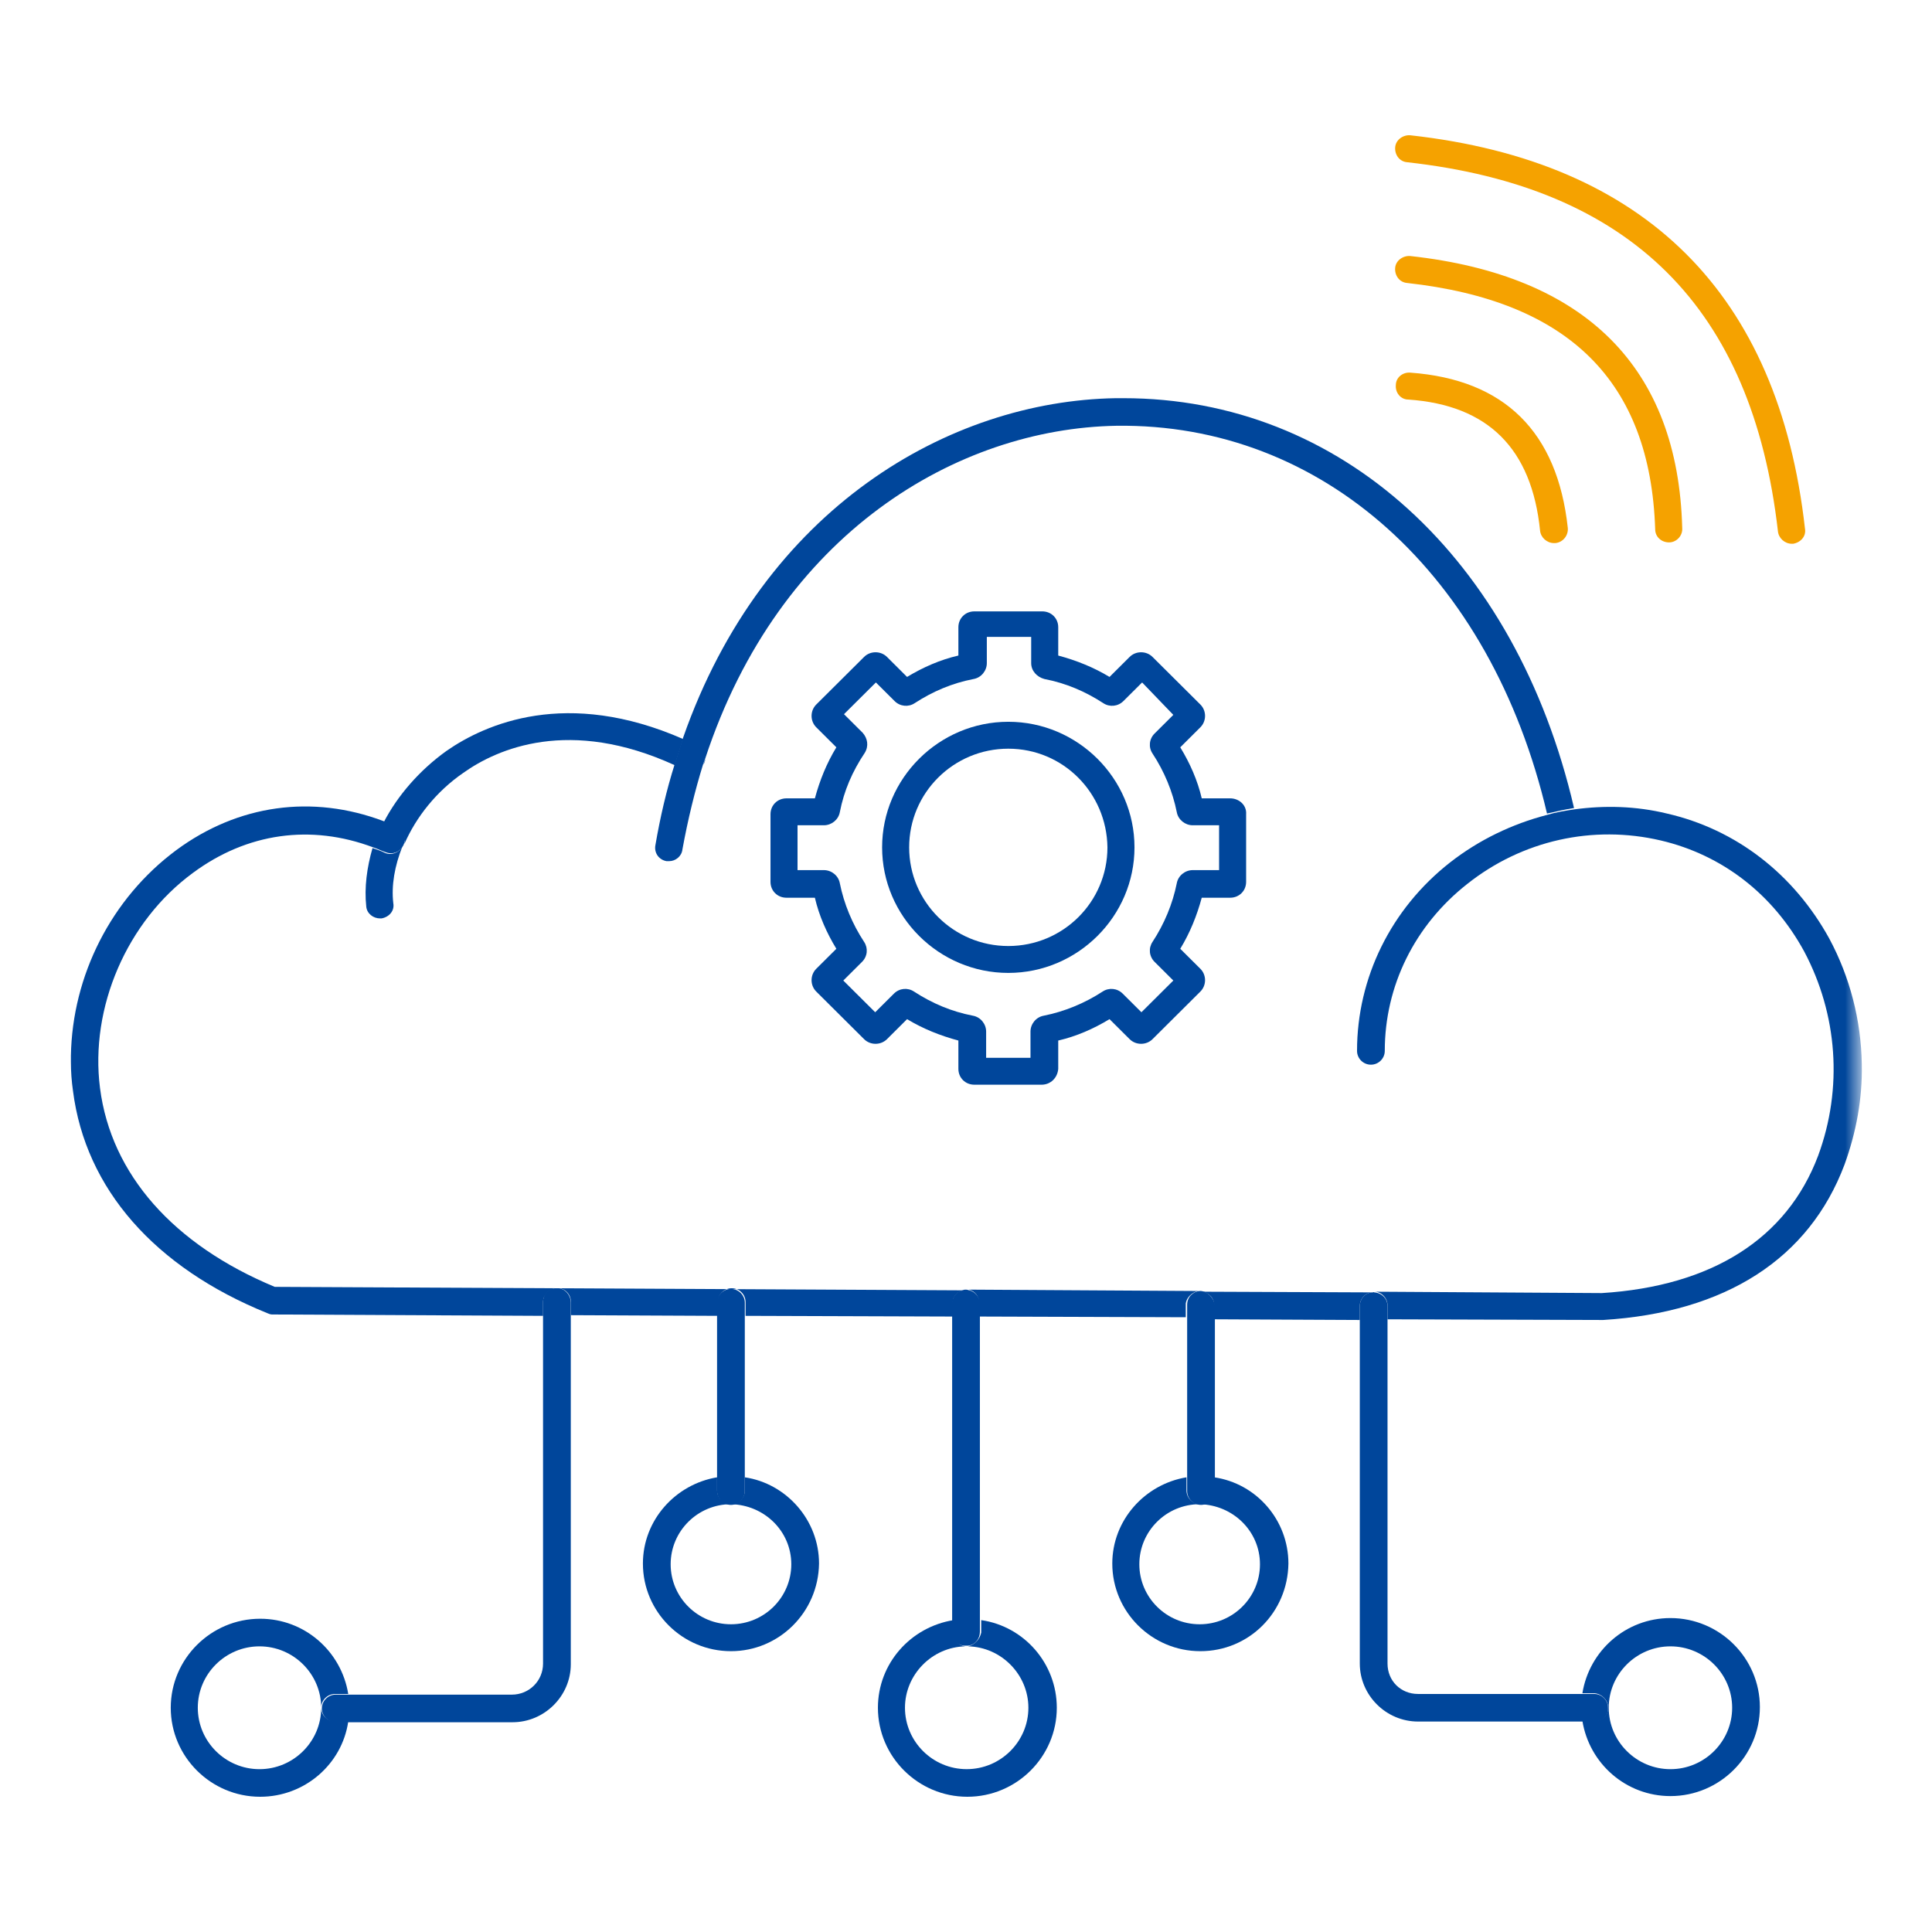
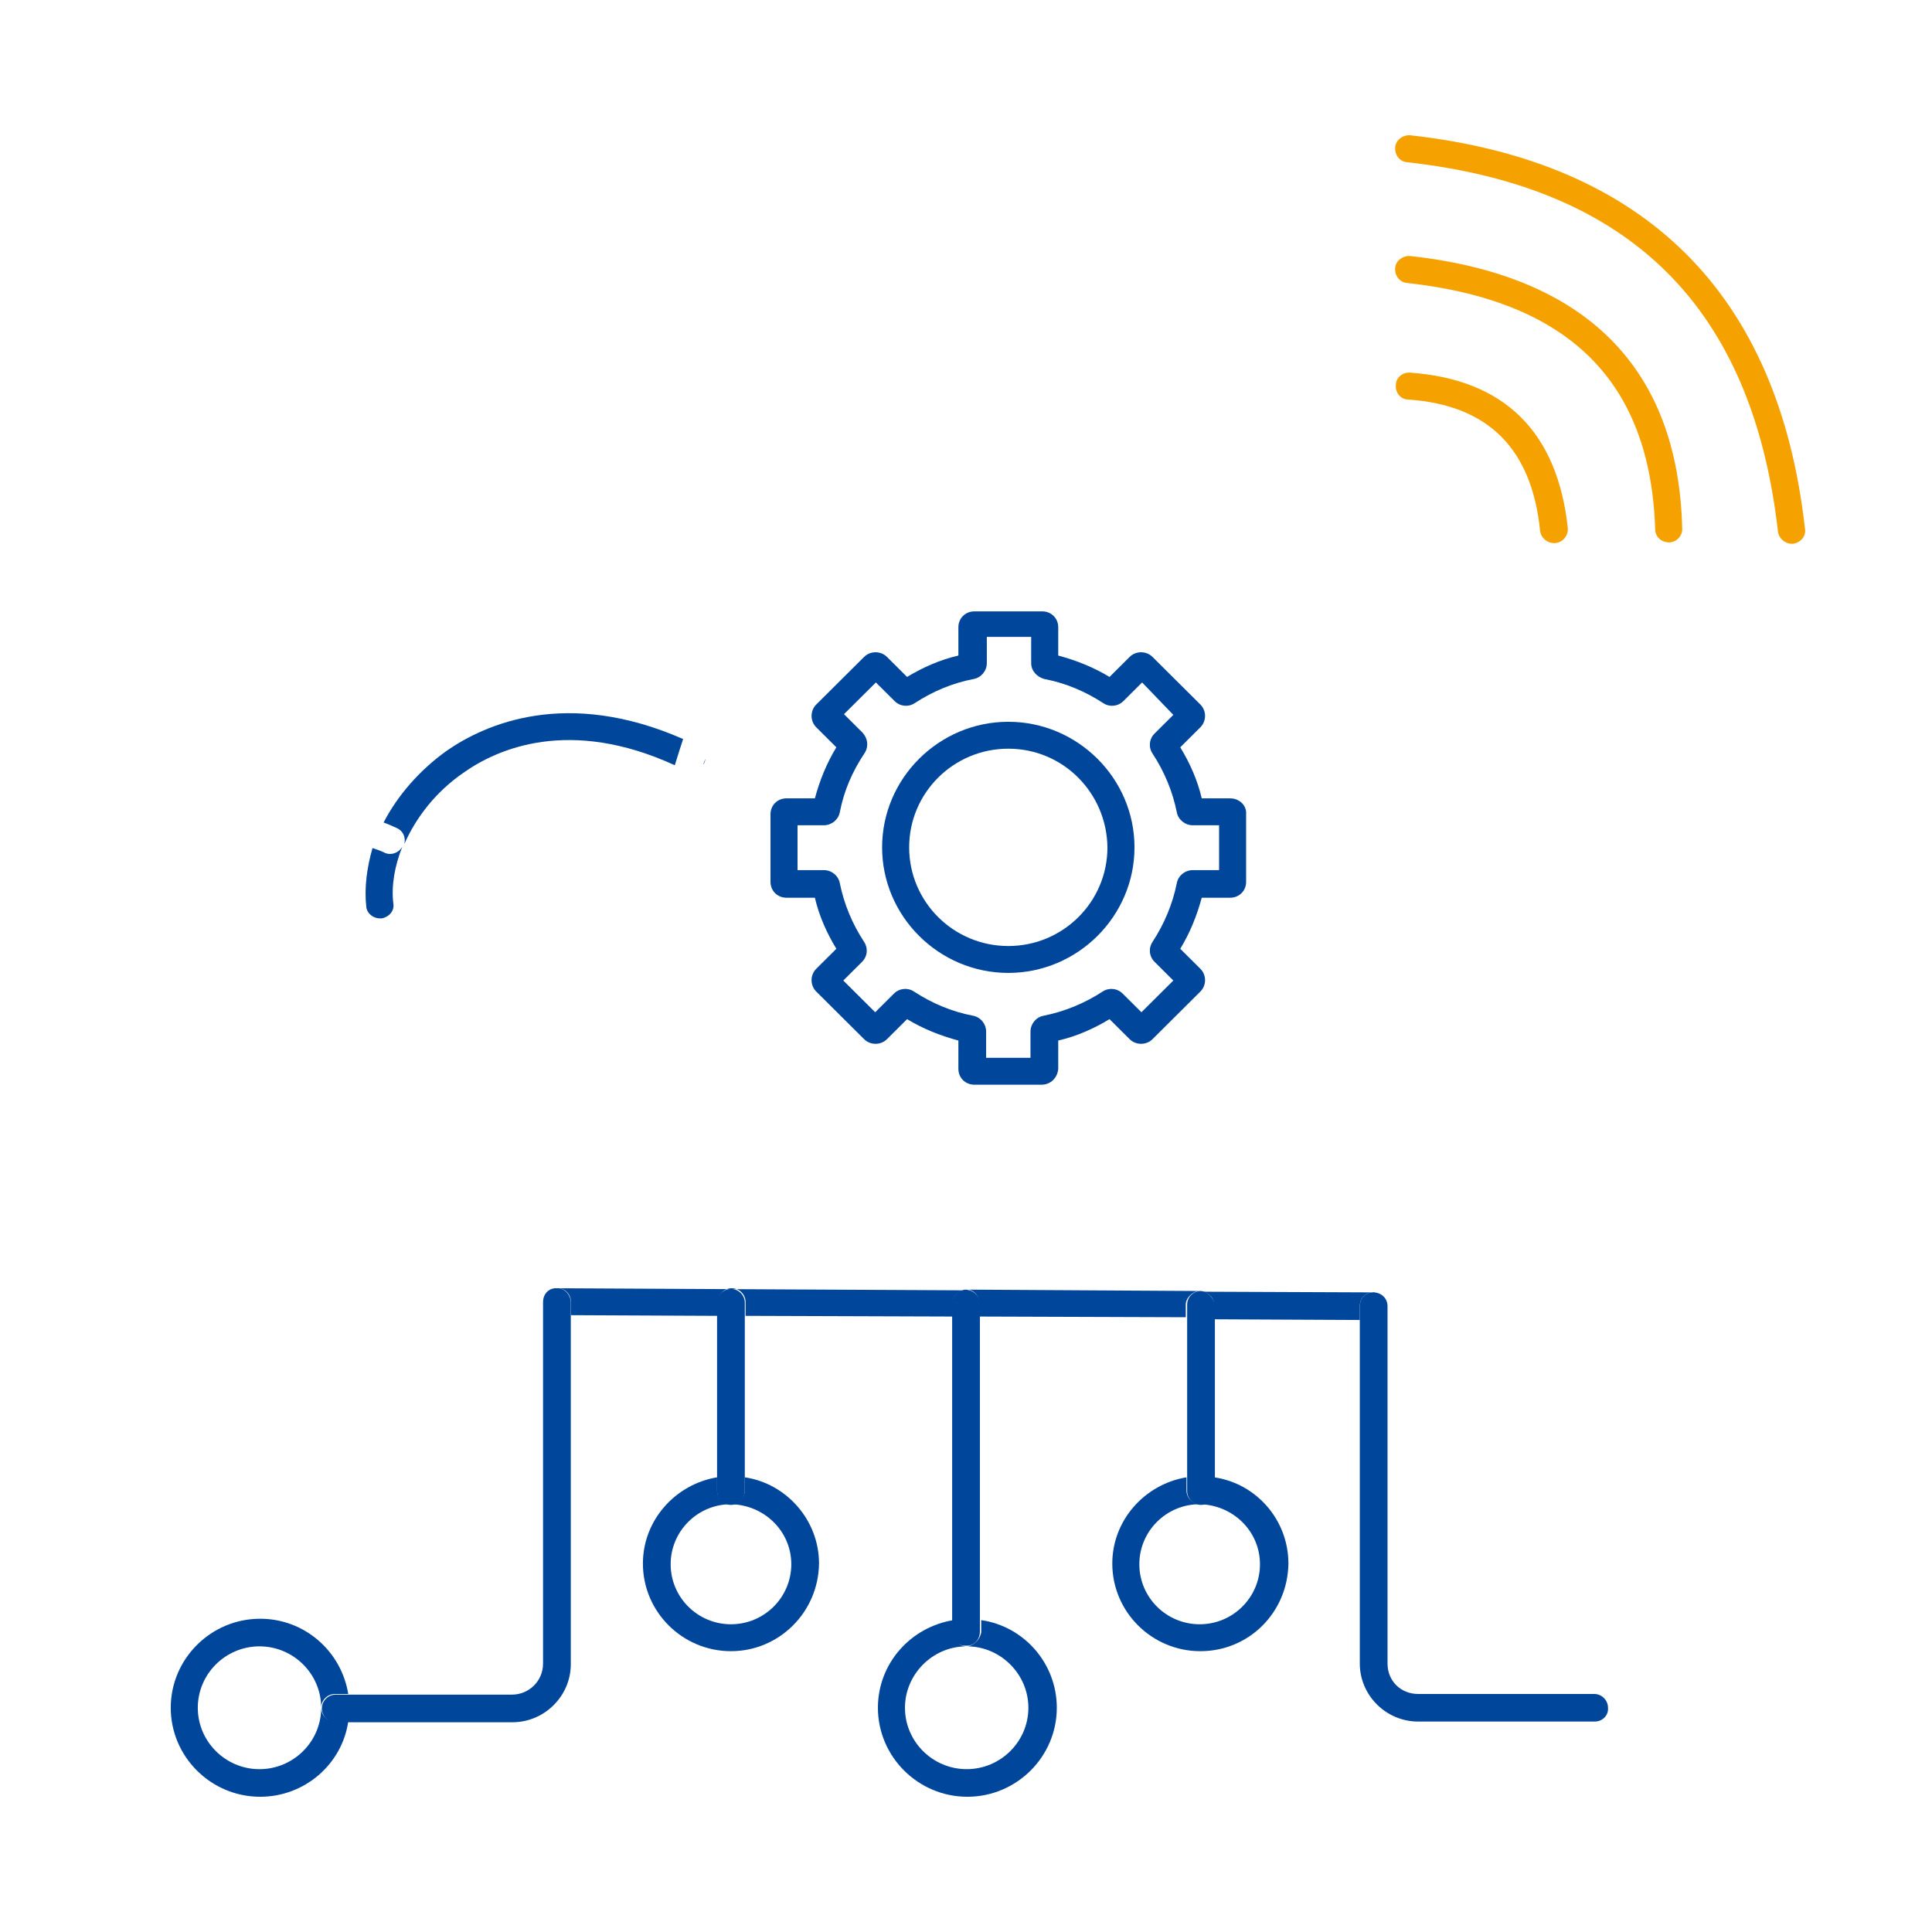
<svg xmlns="http://www.w3.org/2000/svg" width="100" height="100" viewBox="0 0 100 100" fill="none">
  <path d="M36.506 39.288C36.47 39.395 36.434 39.466 36.398 39.573C36.398 39.573 36.398 39.538 36.434 39.538C36.47 39.43 36.506 39.359 36.506 39.288Z" fill="#00469B" />
  <path d="M18.958 46.93C18.994 47.287 19.317 47.537 19.675 47.537C19.711 47.537 19.747 47.537 19.747 47.537C20.142 47.466 20.429 47.145 20.357 46.752C20.25 45.823 20.429 44.823 20.824 43.823C20.644 44.145 20.25 44.288 19.927 44.145C19.711 44.038 19.496 43.966 19.281 43.895C18.994 44.895 18.85 45.93 18.958 46.93Z" fill="#00469B" />
  <path d="M20.932 43.68C21.542 42.288 22.583 40.966 23.982 40.002C25.741 38.752 29.473 37.109 34.928 39.609C35.071 39.145 35.215 38.68 35.358 38.252C29.33 35.609 25.131 37.466 23.121 38.859C21.722 39.859 20.573 41.18 19.855 42.573C20.071 42.645 20.286 42.752 20.537 42.859C20.86 43.002 21.004 43.323 20.932 43.68Z" fill="#00469B" />
-   <path d="M33.922 43.752C33.851 44.145 34.102 44.502 34.497 44.573C34.532 44.573 34.568 44.573 34.64 44.573C34.963 44.573 35.286 44.323 35.322 43.966C35.609 42.395 35.968 40.931 36.399 39.538C36.434 39.431 36.47 39.359 36.506 39.252C40.346 27.574 49.569 22.181 57.787 22.038C68.445 21.895 77.166 29.717 80.073 42.109C80.539 42.002 81.006 41.895 81.472 41.823C78.458 28.86 69.379 20.61 58.146 20.61H57.751C49.138 20.753 39.521 26.288 35.358 38.181C35.214 38.609 35.071 39.074 34.927 39.538C34.497 40.895 34.174 42.288 33.922 43.752Z" fill="#00469B" />
-   <path d="M13.826 67.965C13.898 68.001 14.005 68.037 14.077 68.037L28.109 68.108V67.394C28.109 67.037 28.396 66.751 28.719 66.68L14.221 66.608C8.981 64.43 5.751 60.787 5.177 56.323C4.639 52.144 6.577 47.68 9.986 45.18C12.785 43.109 16.087 42.645 19.317 43.859C19.532 43.93 19.747 44.037 19.962 44.109C20.321 44.252 20.68 44.109 20.86 43.787C20.86 43.752 20.896 43.752 20.896 43.716C20.896 43.68 20.931 43.645 20.931 43.609C21.039 43.287 20.86 42.93 20.537 42.788C20.321 42.68 20.106 42.609 19.855 42.502C16.159 41.109 12.319 41.645 9.125 44.002C5.751 46.502 3.742 50.502 3.67 54.644V54.966C3.67 55.466 3.706 55.966 3.778 56.465C4.424 61.537 8.012 65.608 13.826 67.965Z" fill="#00469B" />
  <path d="M62.057 66.822L50.143 66.751C50.466 66.822 50.681 67.108 50.681 67.43V68.144L61.375 68.18V67.465C61.411 67.18 61.698 66.858 62.057 66.822Z" fill="#00469B" />
  <mask id="mask0_4452_1605" style="mask-type:luminance" maskUnits="userSpaceOnUse" x="3" y="7" width="94" height="86">
    <path d="M96.331 7.003H3.672V92.965H96.331V7.003Z" fill="white" />
  </mask>
  <g mask="url(#mask0_4452_1605)">
    <path d="M49.859 66.787L28.938 66.68C29.296 66.715 29.548 67.037 29.548 67.358V68.073L37.156 68.108V67.394C37.156 67.001 37.478 66.68 37.873 66.68C38.268 66.68 38.591 67.001 38.591 67.394V68.108L49.321 68.144V67.43C49.285 67.144 49.536 66.858 49.859 66.787Z" fill="#00469B" />
  </g>
  <mask id="mask1_4452_1605" style="mask-type:luminance" maskUnits="userSpaceOnUse" x="3" y="7" width="94" height="86">
-     <path d="M96.331 7.003H3.672V92.965H96.331V7.003Z" fill="white" />
-   </mask>
+     </mask>
  <g mask="url(#mask1_4452_1605)">
    <path d="M86.282 42.109C84.667 41.716 83.052 41.68 81.473 41.895C81.006 41.966 80.54 42.038 80.073 42.18C78.279 42.645 76.556 43.466 75.049 44.645C71.999 47.037 70.24 50.609 70.24 54.394C70.24 54.787 70.563 55.108 70.958 55.108C71.353 55.108 71.676 54.787 71.676 54.394C71.676 51.037 73.219 47.895 75.946 45.752C78.781 43.502 82.442 42.68 85.959 43.502C89.153 44.252 91.772 46.287 93.387 49.252C95.11 52.502 95.397 56.323 94.105 59.823C92.49 64.108 88.614 66.572 82.908 66.93L71.137 66.858C71.496 66.858 71.819 67.18 71.819 67.572V68.287L82.98 68.322C89.332 67.93 93.638 65.144 95.469 60.287C96.079 58.608 96.402 56.858 96.366 55.108V55.073C96.33 52.823 95.756 50.573 94.679 48.573C92.849 45.252 89.87 42.93 86.282 42.109Z" fill="#00469B" />
  </g>
  <path d="M71.065 66.894L62.201 66.858C62.56 66.894 62.847 67.179 62.847 67.572V68.286L70.383 68.322V67.608C70.383 67.215 70.67 66.894 71.065 66.894Z" fill="#00469B" />
  <path d="M16.625 88.393C16.625 90.143 15.19 91.572 13.431 91.572C11.673 91.572 10.238 90.143 10.238 88.393C10.238 86.643 11.673 85.215 13.431 85.215C15.19 85.215 16.625 86.643 16.625 88.393C16.625 88 16.948 87.679 17.343 87.679H18.025C17.666 85.465 15.764 83.786 13.467 83.786C10.919 83.786 8.838 85.858 8.838 88.393C8.838 90.929 10.919 93 13.467 93C15.764 93 17.702 91.322 18.025 89.107H17.379C16.948 89.107 16.625 88.786 16.625 88.393Z" fill="#00469B" />
  <path d="M28.933 66.679C28.898 66.679 28.862 66.679 28.826 66.679C28.79 66.679 28.754 66.679 28.718 66.679C28.359 66.715 28.108 67.001 28.108 67.394V68.108V86.107C28.108 87 27.39 87.714 26.493 87.714H18.024H17.378C16.983 87.714 16.66 88.036 16.66 88.429C16.66 88.822 16.983 89.143 17.378 89.143H18.024H26.529C28.18 89.143 29.544 87.786 29.544 86.143V68.144V67.429C29.544 67.037 29.256 66.715 28.933 66.679Z" fill="#00469B" />
-   <path d="M86.462 85.215C88.22 85.215 89.656 86.643 89.656 88.393C89.656 90.143 88.22 91.572 86.462 91.572C84.704 91.572 83.268 90.143 83.268 88.393C83.268 86.643 84.704 85.215 86.462 85.215ZM83.232 88.358C83.268 88.75 82.945 89.072 82.55 89.072H81.904C82.263 91.286 84.165 92.965 86.462 92.965C89.01 92.965 91.091 90.893 91.091 88.358C91.091 85.822 89.01 83.751 86.462 83.751C84.165 83.751 82.263 85.429 81.904 87.643H82.55C82.909 87.679 83.232 88 83.232 88.358Z" fill="#00469B" />
  <path d="M71.065 66.894C70.67 66.894 70.383 67.215 70.383 67.608V68.322V86.107C70.383 87.75 71.746 89.107 73.397 89.107H81.903H82.548C82.943 89.107 83.266 88.786 83.23 88.393C83.23 88 82.907 87.679 82.513 87.679H81.903H73.397C72.5 87.679 71.818 87 71.818 86.107V68.322V67.608C71.818 67.215 71.531 66.93 71.136 66.894C71.1 66.894 71.101 66.858 71.065 66.894Z" fill="#00469B" />
  <path d="M40.957 80.965C40.957 82.679 39.557 84.072 37.835 84.072C36.112 84.072 34.713 82.679 34.713 80.965C34.713 79.251 36.112 77.858 37.835 77.858C39.557 77.893 40.957 79.251 40.957 80.965ZM37.835 77.858C37.44 77.858 37.117 77.536 37.117 77.143V76.465C34.964 76.822 33.277 78.679 33.277 80.929C33.277 83.429 35.323 85.465 37.835 85.465C40.311 85.465 42.357 83.465 42.393 80.929C42.393 78.679 40.706 76.786 38.553 76.465V77.143C38.553 77.536 38.23 77.858 37.835 77.858Z" fill="#00469B" />
  <path d="M37.833 66.715C37.438 66.715 37.115 67.037 37.115 67.43V68.144V76.501V77.179C37.115 77.572 37.438 77.894 37.833 77.894C38.228 77.894 38.551 77.572 38.551 77.179V76.501V68.144V67.43C38.551 67.037 38.228 66.715 37.833 66.715Z" fill="#00469B" />
-   <path d="M65.216 80.965C65.216 82.679 63.817 84.072 62.094 84.072C60.371 84.072 58.972 82.679 58.972 80.965C58.972 79.251 60.371 77.858 62.094 77.858C63.817 77.893 65.216 79.251 65.216 80.965ZM62.13 77.858C61.735 77.858 61.412 77.536 61.412 77.143V76.465C59.259 76.822 57.572 78.679 57.572 80.929C57.572 83.429 59.618 85.465 62.13 85.465C64.642 85.465 66.652 83.465 66.688 80.929C66.688 78.679 65.037 76.786 62.848 76.465V77.143C62.812 77.536 62.525 77.858 62.13 77.858Z" fill="#00469B" />
+   <path d="M65.216 80.965C65.216 82.679 63.817 84.072 62.094 84.072C60.371 84.072 58.972 82.679 58.972 80.965C58.972 79.251 60.371 77.858 62.094 77.858C63.817 77.893 65.216 79.251 65.216 80.965ZM62.13 77.858C61.735 77.858 61.412 77.536 61.412 77.143V76.465C59.259 76.822 57.572 78.679 57.572 80.929C57.572 83.429 59.618 85.465 62.13 85.465C64.642 85.465 66.652 83.465 66.688 80.929C66.688 78.679 65.037 76.786 62.848 76.465V77.143Z" fill="#00469B" />
  <path d="M62.165 66.822H62.129H62.093C61.734 66.858 61.447 67.144 61.447 67.537V68.251V76.501V77.179C61.447 77.572 61.77 77.893 62.165 77.893C62.56 77.893 62.883 77.572 62.883 77.179V76.501V68.251V67.537C62.811 67.179 62.524 66.858 62.165 66.822Z" fill="#00469B" />
  <path d="M50.107 85.215C51.829 85.25 53.229 86.679 53.229 88.393C53.229 90.143 51.793 91.571 50.035 91.571C48.276 91.571 46.841 90.143 46.841 88.393C46.841 86.679 48.241 85.25 49.963 85.215C49.604 85.179 49.353 84.857 49.353 84.536V83.857C47.128 84.215 45.441 86.107 45.441 88.393C45.441 90.929 47.523 93 50.071 93C52.619 93 54.7 90.929 54.7 88.393C54.7 86.107 53.014 84.179 50.788 83.857V84.5C50.717 84.857 50.43 85.143 50.107 85.215Z" fill="#00469B" />
  <mask id="mask2_4452_1605" style="mask-type:luminance" maskUnits="userSpaceOnUse" x="3" y="7" width="94" height="86">
    <path d="M96.331 7.003H3.672V92.965H96.331V7.003Z" fill="white" />
  </mask>
  <g mask="url(#mask2_4452_1605)">
    <path d="M50.18 66.787C50.145 66.787 50.073 66.751 50.001 66.751C49.929 66.751 49.893 66.751 49.822 66.787C49.498 66.858 49.283 67.144 49.283 67.466V68.18V83.822V84.501C49.283 84.858 49.534 85.143 49.893 85.179C49.929 85.179 49.965 85.179 50.001 85.179C50.037 85.179 50.073 85.179 50.109 85.179C50.468 85.143 50.719 84.822 50.719 84.465V83.822V68.18V67.466C50.719 67.144 50.468 66.858 50.18 66.787Z" fill="#00469B" />
  </g>
  <path d="M73.006 7.003C72.647 6.967 72.252 7.217 72.216 7.61C72.18 8.003 72.432 8.36 72.826 8.396C84.418 9.682 90.698 15.931 92.026 27.502C92.062 27.86 92.385 28.145 92.743 28.145C92.779 28.145 92.779 28.145 92.815 28.145C93.21 28.074 93.497 27.752 93.425 27.36C92.062 15.217 85.171 8.36 73.006 7.003Z" fill="#F5A200" />
  <path d="M73.004 13.253C72.645 13.217 72.25 13.467 72.214 13.86C72.178 14.253 72.43 14.61 72.824 14.646C81.222 15.574 85.421 19.753 85.672 27.395C85.672 27.788 85.995 28.074 86.39 28.074C86.784 28.074 87.107 27.717 87.071 27.324C86.856 19.038 82.083 14.253 73.004 13.253Z" fill="#F5A200" />
  <path d="M73.003 19.288C72.608 19.253 72.249 19.538 72.249 19.931C72.213 20.324 72.5 20.681 72.895 20.681C77.022 20.967 79.283 23.217 79.714 27.467C79.749 27.824 80.072 28.11 80.431 28.11C80.467 28.11 80.467 28.11 80.503 28.11C80.898 28.074 81.185 27.717 81.149 27.324C80.611 22.36 77.883 19.645 73.003 19.288Z" fill="#F5A200" />
  <path d="M63.1 45.037H61.736C61.341 45.037 60.982 45.323 60.91 45.716C60.695 46.787 60.264 47.823 59.654 48.752C59.439 49.073 59.475 49.502 59.762 49.787L60.731 50.752L59.08 52.394L58.111 51.43C57.824 51.144 57.394 51.109 57.071 51.323C56.138 51.93 55.097 52.359 54.02 52.573C53.626 52.644 53.338 53.001 53.338 53.394V54.751H51.042V53.394C51.042 53.001 50.755 52.644 50.36 52.573C49.247 52.359 48.242 51.93 47.309 51.323C46.986 51.109 46.556 51.144 46.269 51.43L45.3 52.394L43.649 50.752L44.618 49.787C44.905 49.502 44.941 49.073 44.726 48.752C44.115 47.823 43.685 46.787 43.469 45.716C43.398 45.323 43.039 45.037 42.644 45.037H41.28V42.716H42.644C43.039 42.716 43.398 42.43 43.469 42.038C43.685 40.93 44.115 39.93 44.761 38.966C44.977 38.609 44.905 38.216 44.654 37.931L43.685 36.966L45.336 35.324L46.305 36.288C46.592 36.573 47.022 36.609 47.345 36.395C48.278 35.788 49.283 35.359 50.396 35.145C50.79 35.074 51.078 34.716 51.078 34.324V32.966H53.374V34.324C53.374 34.716 53.661 35.038 54.056 35.145C55.169 35.359 56.173 35.788 57.106 36.395C57.429 36.609 57.86 36.573 58.147 36.288L59.116 35.324L60.731 37.002L59.762 37.966C59.475 38.252 59.439 38.681 59.654 39.002C60.264 39.93 60.695 40.966 60.91 42.038C60.982 42.43 61.341 42.716 61.736 42.716H63.1V45.037ZM63.674 41.323H62.202C61.987 40.395 61.592 39.502 61.09 38.681L62.131 37.645C62.454 37.323 62.454 36.788 62.131 36.466L59.654 34.002C59.331 33.681 58.793 33.681 58.47 34.002L57.429 35.038C56.604 34.538 55.707 34.181 54.774 33.931V32.466C54.774 32.002 54.415 31.645 53.949 31.645H50.432C49.965 31.645 49.606 32.002 49.606 32.466V33.931C48.673 34.145 47.776 34.538 46.95 35.038L45.91 34.002C45.587 33.681 45.048 33.681 44.726 34.002L42.249 36.466C41.926 36.788 41.926 37.323 42.249 37.645L43.29 38.681C42.788 39.502 42.429 40.395 42.178 41.323H40.706C40.24 41.323 39.881 41.68 39.881 42.145V45.645C39.881 46.109 40.24 46.466 40.706 46.466H42.178C42.393 47.395 42.788 48.287 43.29 49.109L42.249 50.144C41.926 50.466 41.926 51.002 42.249 51.323L44.726 53.787C45.048 54.108 45.587 54.108 45.91 53.787L46.95 52.751C47.776 53.251 48.673 53.608 49.606 53.858V55.323C49.606 55.787 49.965 56.144 50.432 56.144H53.913C54.379 56.144 54.738 55.787 54.774 55.323V53.858C55.707 53.644 56.604 53.251 57.429 52.751L58.47 53.787C58.793 54.108 59.331 54.108 59.654 53.787L62.131 51.323C62.454 51.002 62.454 50.466 62.131 50.144L61.09 49.109C61.592 48.287 61.951 47.395 62.202 46.466H63.674C64.14 46.466 64.499 46.109 64.499 45.645V42.145C64.535 41.68 64.14 41.323 63.674 41.323Z" fill="#00469B" />
  <path d="M52.19 48.966C49.355 48.966 47.058 46.68 47.058 43.859C47.058 41.037 49.355 38.752 52.19 38.752C55.025 38.752 57.285 41.037 57.321 43.859C57.321 46.68 55.025 48.966 52.19 48.966ZM52.19 37.359C48.601 37.359 45.658 40.287 45.658 43.859C45.658 47.43 48.601 50.358 52.19 50.358C55.778 50.358 58.721 47.43 58.721 43.859C58.721 40.287 55.778 37.359 52.19 37.359Z" fill="#00469B" />
</svg>